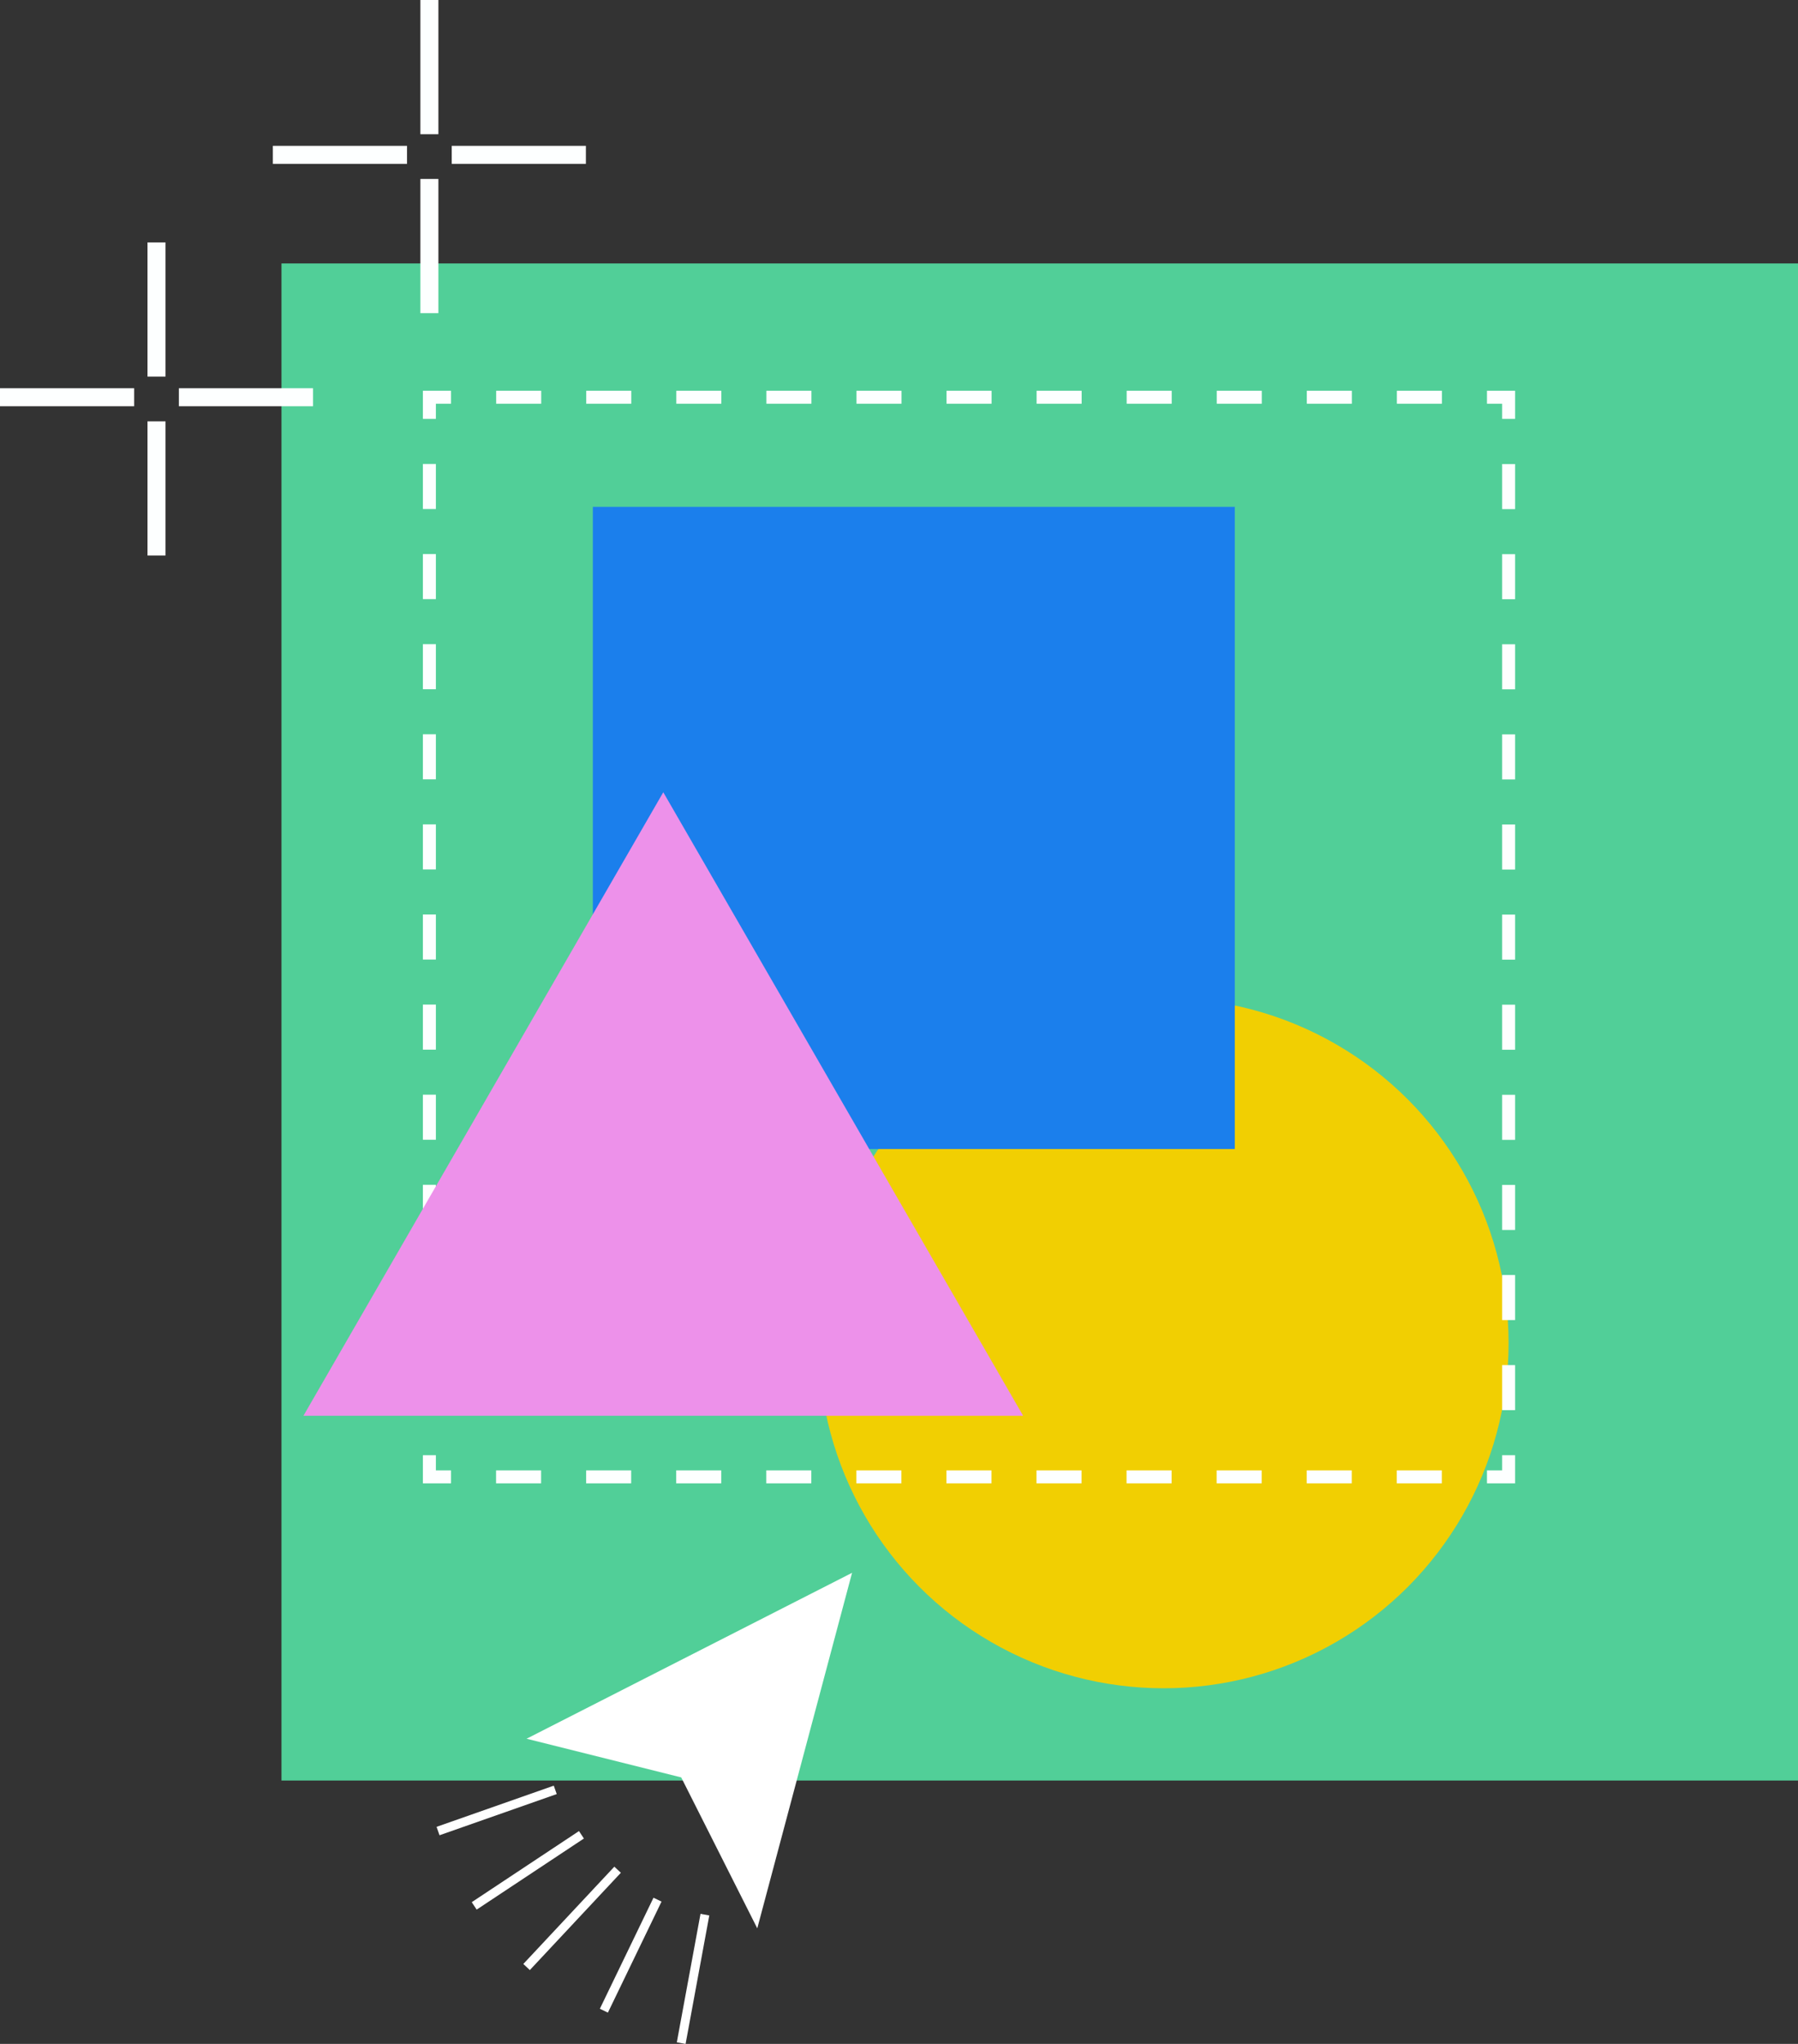
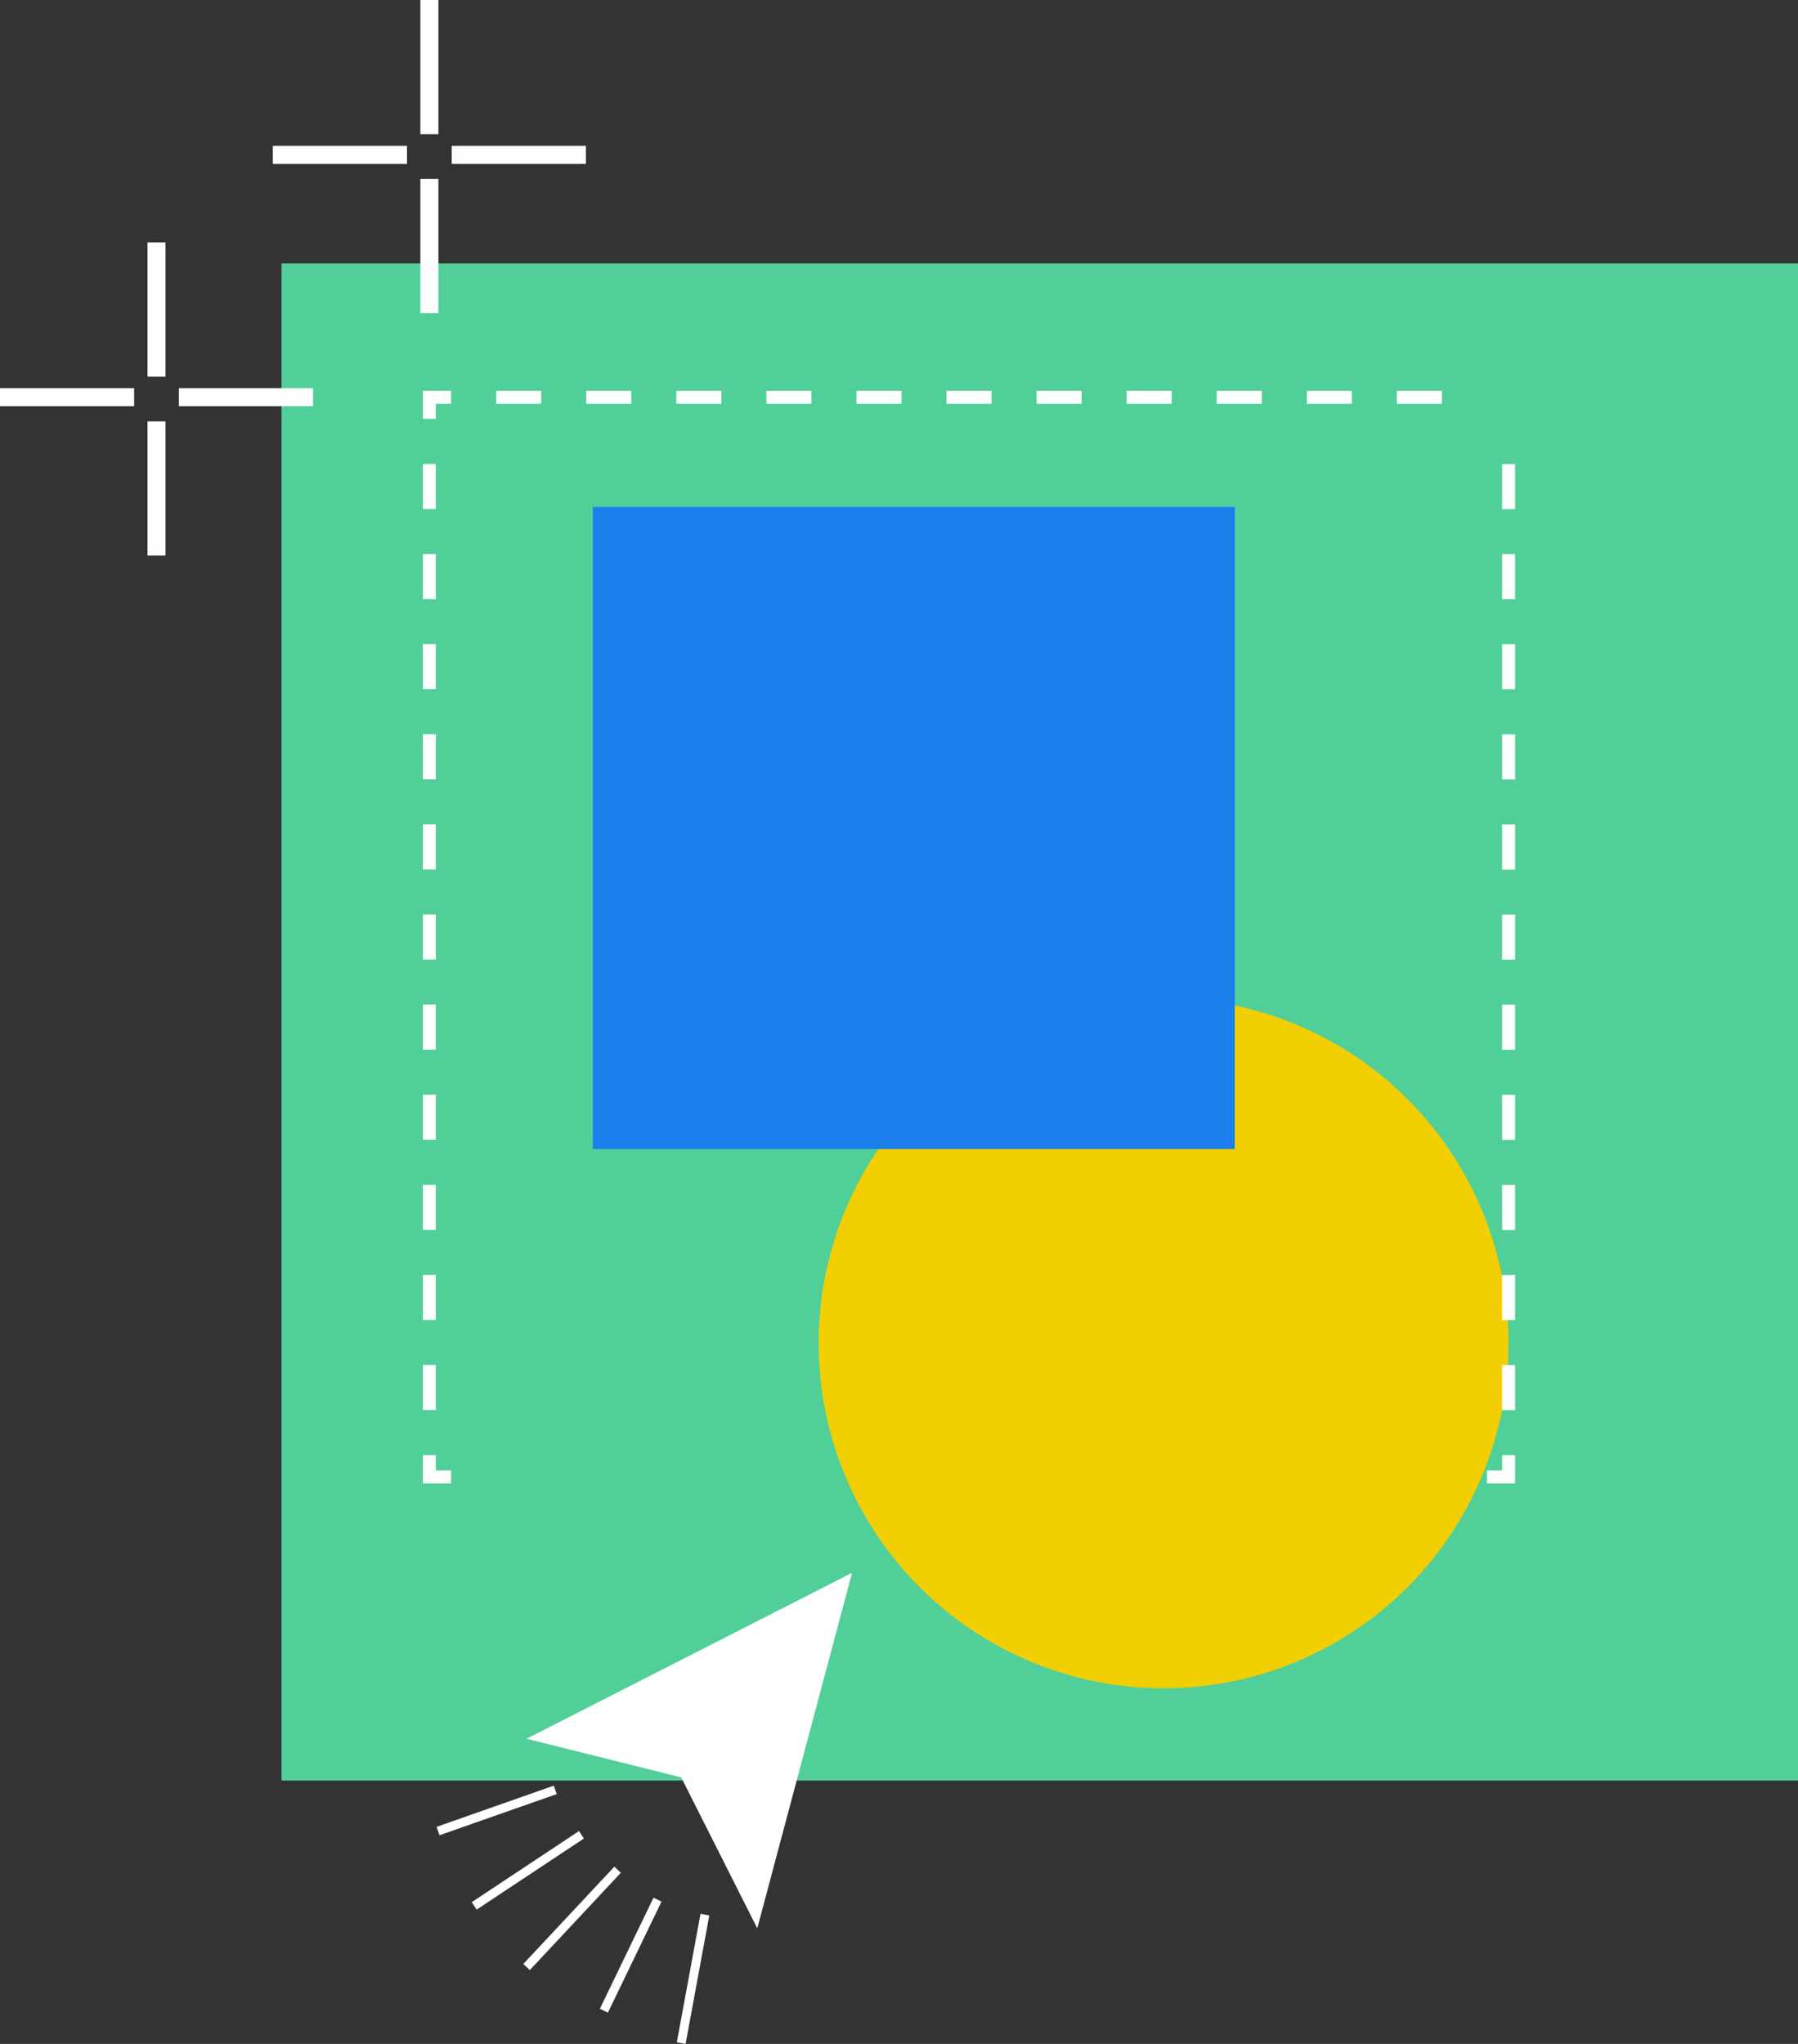
<svg xmlns="http://www.w3.org/2000/svg" id="Layer_3" viewBox="0 0 830.82 944.11">
  <rect x="0" y="0" width="830.82" height="944.11" fill="#333333" stroke="none" />
  <defs>
    <style>.cls-1,.cls-2,.cls-3{fill:none;}.cls-1,.cls-4,.cls-3{stroke:#fdffff;stroke-miterlimit:10;}.cls-1,.cls-3{stroke-width:6px;}.cls-2{stroke:#fff;stroke-linejoin:round;stroke-width:4.12px;}.cls-5{fill:#ed91ea;}.cls-6{fill:#f1cf02;}.cls-7{fill:#fff;}.cls-8{fill:#1b7fec;}.cls-9{fill:#51cf98;}.cls-4{fill:#f395f0;stroke-width:8.32px;}.cls-3{stroke-dasharray:0 0 20.81 20.81;}</style>
  </defs>
  <rect class="cls-9" x="130.07" y="121.69" width="700.75" height="700.75" />
  <circle class="cls-6" cx="537.68" cy="620.42" r="159.41" />
-   <polyline class="cls-1" points="697.1 193.49 697.1 183.49 687.1 183.49" />
  <line class="cls-3" x1="666.28" y1="183.49" x2="218.81" y2="183.49" />
  <polyline class="cls-1" points="208.41 183.49 198.41 183.49 198.41 193.49" />
  <line class="cls-3" x1="198.41" y1="214.31" x2="198.41" y2="661.78" />
  <polyline class="cls-1" points="198.41 672.18 198.41 682.18 208.41 682.18" />
-   <line class="cls-3" x1="229.22" y1="682.18" x2="676.69" y2="682.18" />
  <polyline class="cls-1" points="687.1 682.18 697.1 682.18 697.1 672.18" />
  <line class="cls-3" x1="697.1" y1="651.37" x2="697.1" y2="203.9" />
  <rect class="cls-8" x="273.94" y="234.12" width="296.63" height="296.63" />
-   <polygon class="cls-5" points="306.49 365.95 140.21 653.96 472.78 653.96 306.49 365.95" />
  <polygon class="cls-7" points="243.32 803.14 314.77 821 349.92 890.72 393.72 726.5 243.32 803.14" />
  <line class="cls-2" x1="325.72" y1="884.39" x2="314.77" y2="943.74" />
  <line class="cls-2" x1="303.82" y1="877.47" x2="279.04" y2="928.76" />
  <line class="cls-2" x1="285.38" y1="863.64" x2="243.32" y2="908.59" />
  <line class="cls-2" x1="268.67" y1="847.51" x2="219.12" y2="880.35" />
  <line class="cls-2" x1="256.57" y1="826.76" x2="202.41" y2="845.78" />
  <line class="cls-4" x1="198.41" y1="144.65" x2="198.41" y2="82.66" />
  <line class="cls-4" x1="198.41" y1="61.99" x2="198.41" />
  <line class="cls-4" x1="270.73" y1="71.53" x2="208.74" y2="71.53" />
  <line class="cls-4" x1="188.07" y1="71.53" x2="126.08" y2="71.53" />
  <line class="cls-4" x1="72.32" y1="256.61" x2="72.32" y2="194.62" />
  <line class="cls-4" x1="72.32" y1="173.96" x2="72.32" y2="111.97" />
  <line class="cls-4" x1="144.65" y1="183.49" x2="82.66" y2="183.49" />
  <line class="cls-4" x1="61.99" y1="183.49" x2="0" y2="183.49" />
</svg>